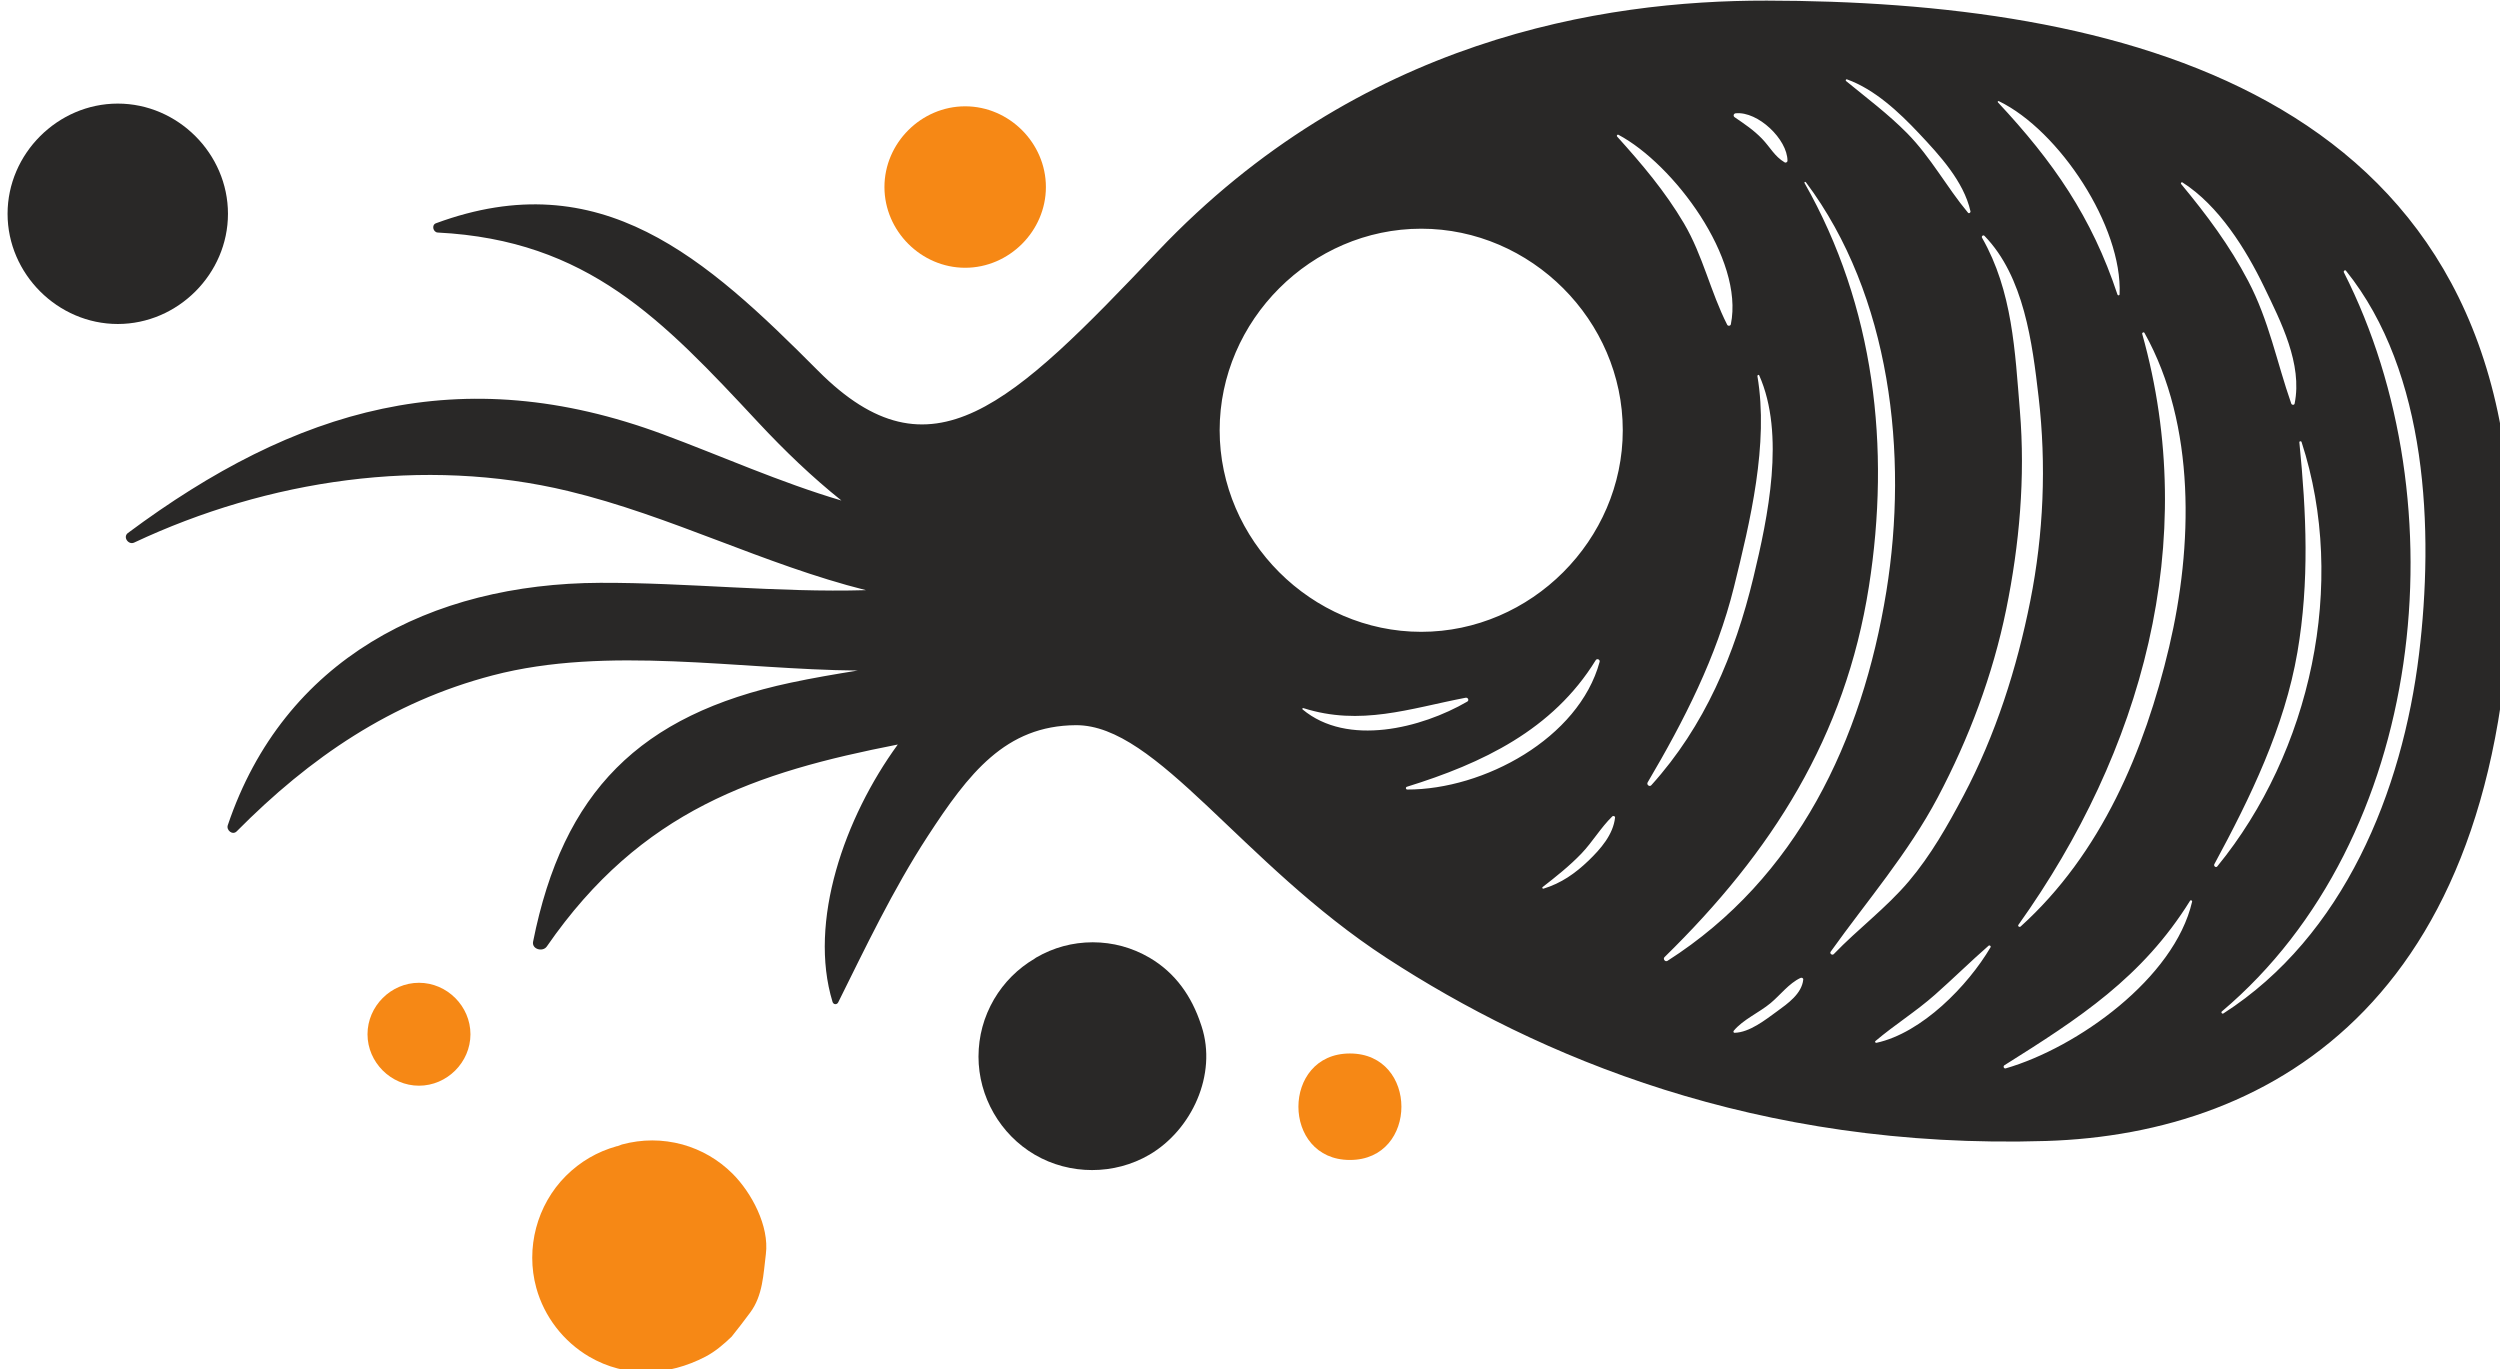
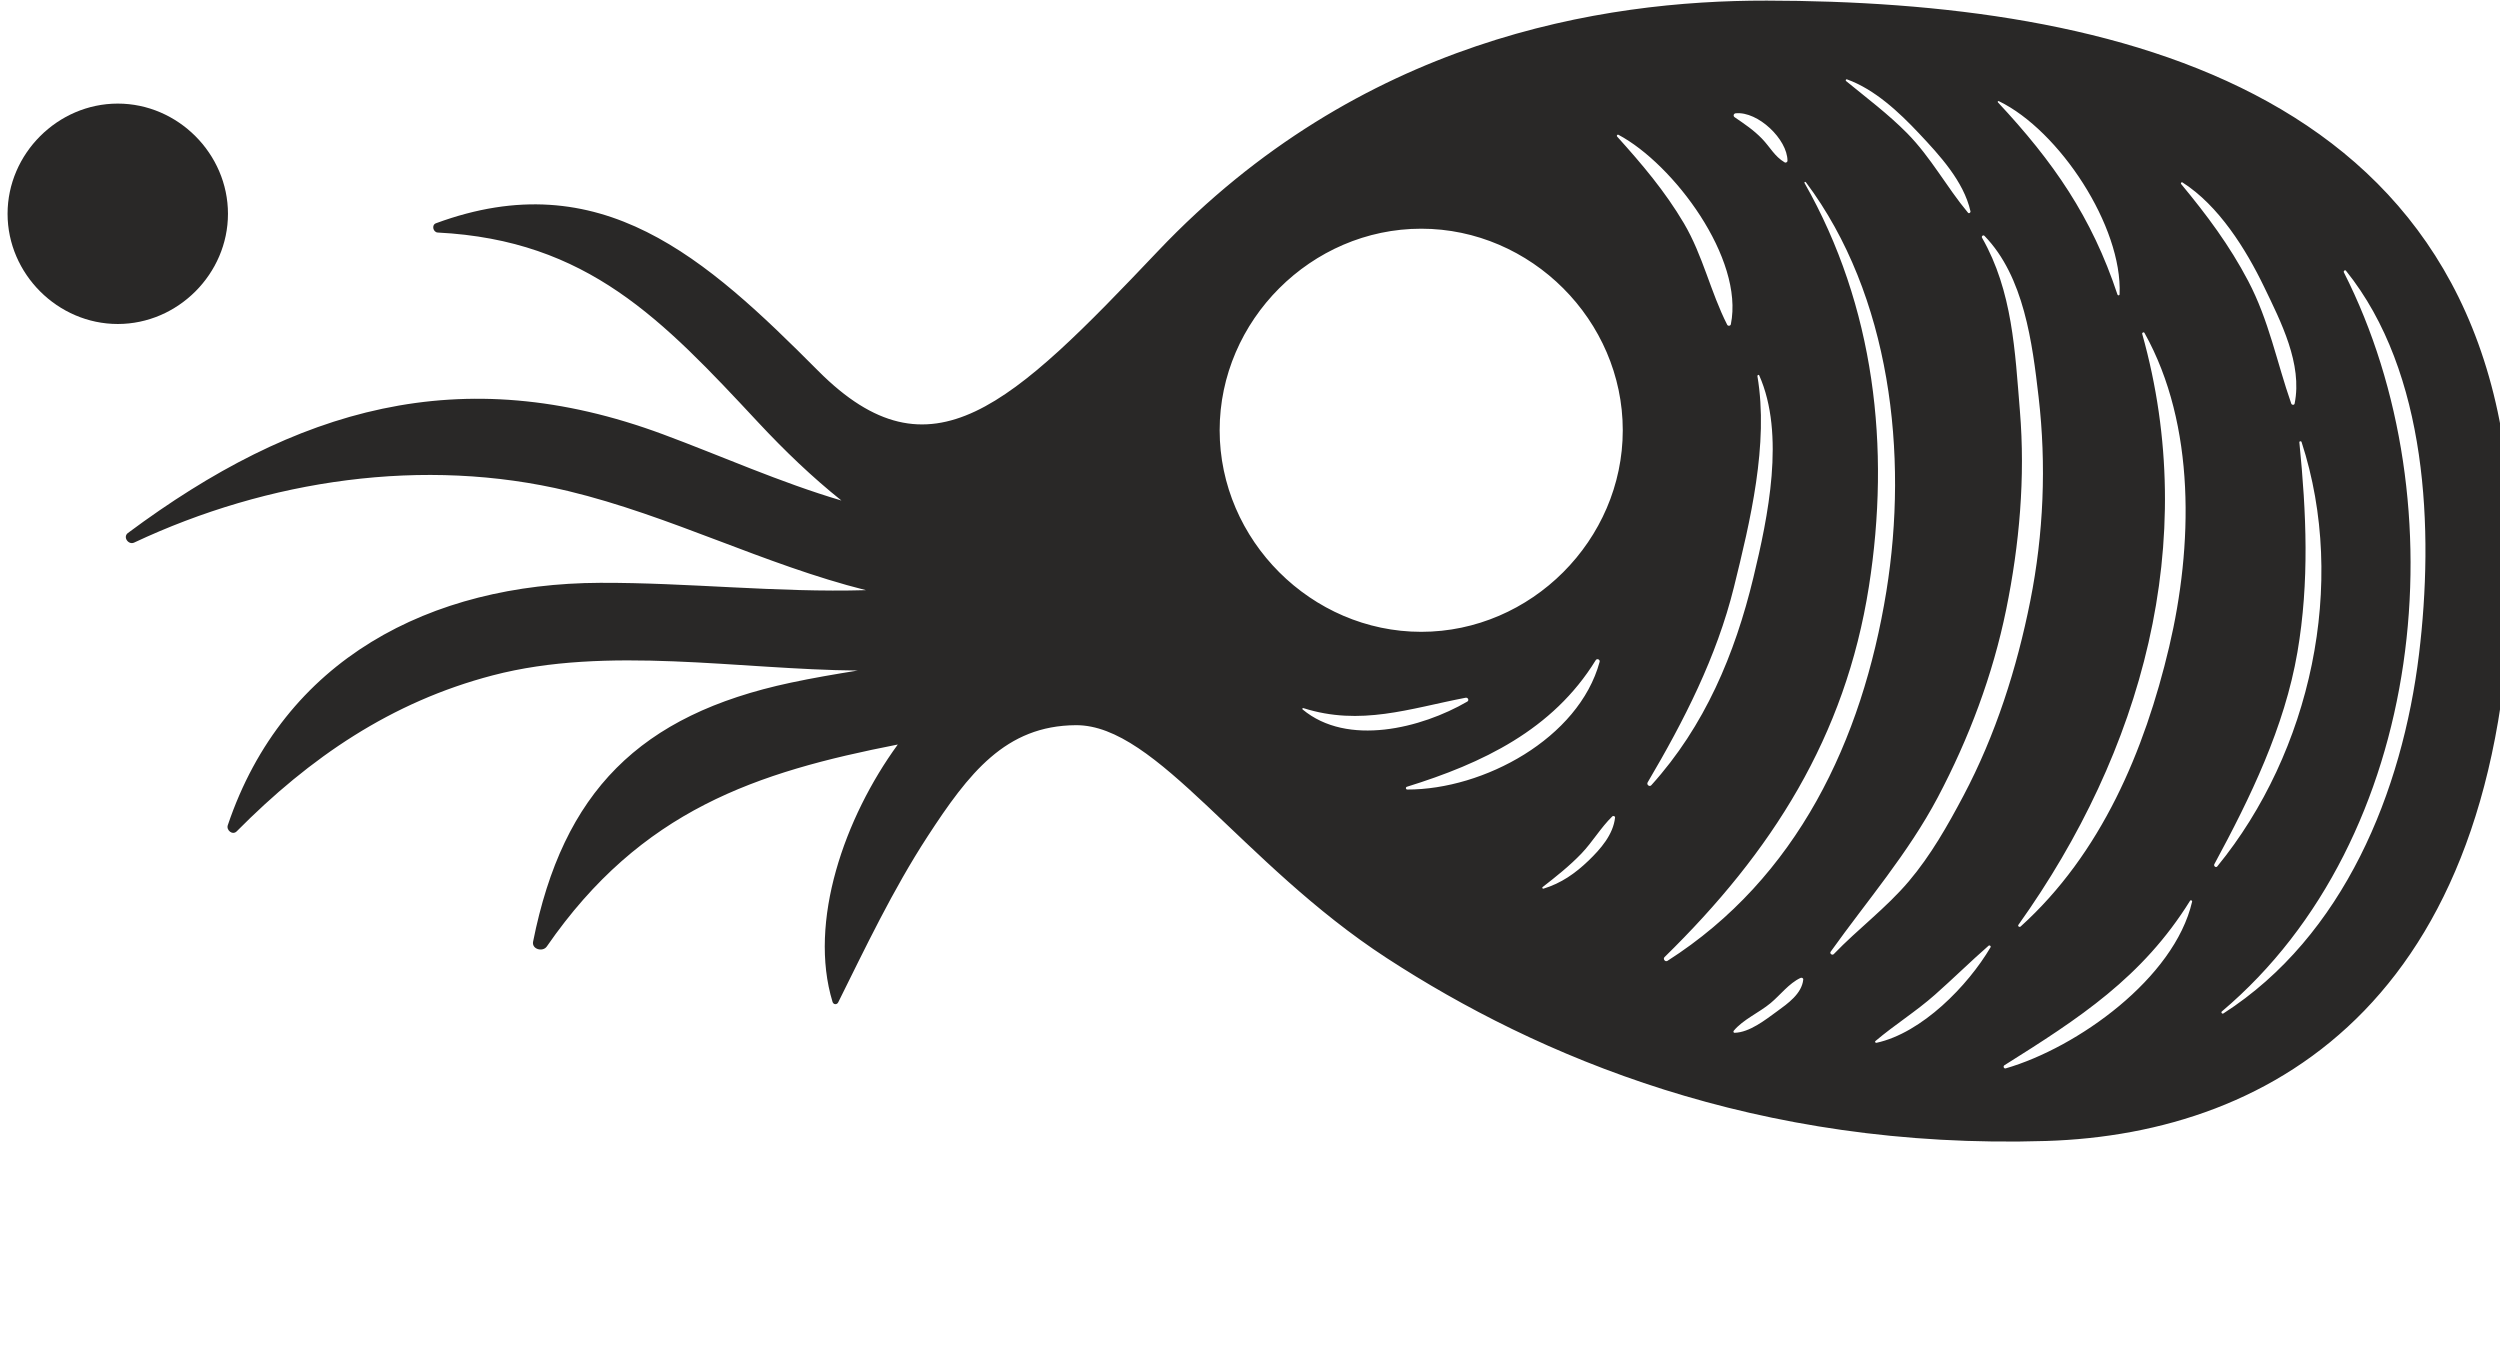
<svg xmlns="http://www.w3.org/2000/svg" width="259.99mm" height="142.396mm" viewBox="0 0 259.99 142.396" version="1.1" id="svg1">
  <defs id="defs1" />
  <g id="layer1" transform="translate(-87.577,-143.14)">
    <g id="g8" transform="matrix(0.265,0,0,0.265,-412.433,102.196)">
      <path id="path260" d="m 2759.36,552.227 c -0.48,0.307 -1.04,-0.427 -0.6,-0.787 80.133,-67.667 93.853,-199.52 47.893,-290.053 -0.267,-0.493 0.44,-1.12 0.827,-0.64 32.147,40 34.533,102.04 28.667,150.453 -6.533,53.893 -29.493,110.68 -76.787,141.027 z m -3.547,-58.573 c 14.12,-26.08 27.56,-53.747 32.613,-83.213 4.733,-27.68 3.52,-54.573 0.76,-82.347 -0.053,-0.52 0.72,-0.573 0.867,-0.12 18.133,55.667 3.6,121.68 -33.093,166.56 -0.547,0.64 -1.52,-0.2 -1.147,-0.88 z m -81.853,80.12 c -0.76,0.213 -1.147,-0.827 -0.52,-1.227 29.36,-18.44 54.147,-34.453 72.84,-64.533 0.267,-0.44 0.92,-0.147 0.813,0.347 -6.96,30.107 -45.08,57.28 -73.133,65.413 z m -16.627,-106.933 c -6.187,11.68 -12.813,23.36 -21.387,33.493 -8.92,10.533 -19.947,18.693 -29.48,28.6 -0.6,0.627 -1.747,-0.213 -1.213,-0.947 14.347,-20.08 30.373,-38.56 42.013,-60.533 12.267,-23.213 21.6,-48 26.867,-73.76 5.213,-25.573 7.533,-51.8 5.387,-77.88 -1.933,-23.533 -2.893,-47.027 -14.867,-68.013 -0.333,-0.6 0.48,-1.24 0.96,-0.733 15.533,16 18.787,42.04 21.24,63.24 3.093,26.613 1.973,53.747 -3.267,80.027 -5.267,26.453 -13.6,52.613 -26.253,76.507 z m -34.12,96.907 c -0.373,0.08 -0.733,-0.413 -0.4,-0.693 7.533,-6.387 15.973,-11.627 23.4,-18.213 7.107,-6.28 13.84,-12.933 20.987,-19.187 0.413,-0.36 1.08,0.107 0.787,0.613 -8.88,15.093 -26.933,33.6 -44.773,37.48 z m -39.027,-12.333 c -4.533,3.293 -10.747,8.253 -16.64,8.4 -0.44,0.013 -0.573,-0.507 -0.333,-0.8 3.693,-4.453 10.013,-7.133 14.467,-10.853 3.827,-3.187 7.187,-7.747 11.733,-9.88 0.44,-0.213 1.133,0.027 1.08,0.627 -0.547,5.573 -6.093,9.44 -10.307,12.507 z m -44.12,-21.32 c 42.04,-41.147 70.92,-86.32 80.2,-145.453 8.56,-54.507 2.253,-109.947 -25.28,-158.333 -0.2,-0.347 0.307,-0.6 0.533,-0.307 33.333,44.48 40.267,106.933 31.6,160.533 -9.493,58.613 -35.027,112.533 -85.907,145.04 -0.907,0.573 -1.907,-0.747 -1.147,-1.48 z m -6.64,-68.547 c 14.253,-24.173 27.093,-49.253 33.867,-76.64 6.387,-25.867 13.707,-56.2 9.213,-82.787 -0.067,-0.4 0.52,-0.733 0.707,-0.307 10.267,23.133 3.44,55.6 -2.28,79.307 -7.267,30.16 -19.12,58.36 -40.067,81.533 -0.707,0.787 -1.96,-0.213 -1.44,-1.107 z m -88.853,-59.093 c -43.12,0 -79.107,-35.987 -79.107,-79.107 0,-43.12 35.987,-79.093 79.107,-79.093 43.12,0 79.093,35.973 79.093,79.093 0,43.12 -35.973,79.107 -79.093,79.107 z m 65.68,89.773 c -5.267,5.053 -10.72,8.88 -17.72,11.027 -0.32,0.093 -0.64,-0.373 -0.347,-0.613 5.24,-4.067 10.68,-8.387 15.28,-13.2 4.36,-4.573 7.56,-10.147 12.08,-14.547 0.373,-0.347 1.147,-0.133 1.093,0.453 -0.733,6.72 -5.693,12.347 -10.387,16.88 z m -71.293,-28.973 c 29.547,-9.173 57.24,-22.267 74.093,-49.667 0.493,-0.8 1.773,-0.28 1.533,0.653 -8.2,30.08 -45.56,50.16 -75.48,50.107 -0.64,0 -0.747,-0.907 -0.147,-1.093 z m -40.96,-30.36 c -0.227,-0.2 0.013,-0.6 0.307,-0.507 22.48,7.147 41.613,0.187 63.693,-4.067 0.907,-0.173 1.493,1.027 0.64,1.52 -17.987,10.453 -47.04,17.773 -64.64,3.053 z m 124,-225.48 c 21.587,11.507 49.36,48.547 44.08,74.36 -0.133,0.653 -1.12,0.773 -1.427,0.187 -6.56,-12.893 -9.507,-27.12 -16.973,-39.8 -7.467,-12.64 -16.44,-23.2 -26.213,-34.053 -0.347,-0.373 0.08,-0.947 0.533,-0.693 z m 46,-8.453 c 8.733,-0.84 20.28,10.213 20.307,18.613 0,0.56 -0.64,0.933 -1.133,0.64 -3.973,-2.36 -5.68,-5.987 -8.867,-9.28 -3.333,-3.44 -6.827,-5.747 -10.733,-8.427 -0.707,-0.48 -0.413,-1.467 0.427,-1.547 z m 43.653,-13.32 c 10.867,3.907 20.453,12.893 28.227,21.16 8.067,8.573 17.587,18.84 20.24,30.613 0.12,0.52 -0.587,1.04 -0.973,0.56 -8.427,-10.107 -14.52,-21.693 -23.893,-31.2 -7.467,-7.56 -15.8,-13.773 -23.973,-20.48 -0.307,-0.253 0.013,-0.787 0.373,-0.653 z m 59.613,8.56 c 23.72,11.493 48.573,49.2 47.373,75.813 -0.027,0.467 -0.667,0.56 -0.827,0.107 -10.093,-30.467 -25.213,-52.213 -46.92,-75.453 -0.24,-0.253 0.067,-0.627 0.373,-0.467 z m 57.16,90.973 c 20.227,36.227 18.947,83.853 9.667,123.2 -9.64,40.8 -26.68,81.16 -58.293,109.733 -0.453,0.4 -1.253,-0.133 -0.867,-0.667 48.48,-67.92 71.52,-150.227 48.587,-231.88 -0.16,-0.547 0.627,-0.893 0.907,-0.387 z m 14.893,-59.08 c 14.187,9.027 24.88,26.16 32.027,40.973 6.587,13.667 15.12,30.267 11.987,45.8 -0.147,0.72 -1.133,0.6 -1.333,0 -5.707,-16.333 -8.707,-32.533 -16.907,-48.12 -7.32,-13.96 -16.253,-25.907 -26.28,-38 -0.293,-0.333 0.08,-0.92 0.507,-0.653 z m -163.36,-71.347 c -64.2,-0.093 -159.613,14.973 -238.733,98.333 -57.507,60.573 -89.08,91.333 -133.28,46.987 -44.093,-44.28 -85.347,-81.813 -150.027,-57.947 -1.827,0.667 -1.133,3.547 0.707,3.64 58.853,3 88.133,34.147 125.76,74.507 10.453,11.2 21.173,21.48 32.667,30.667 -24.027,-7.093 -47.48,-17.627 -70.067,-26 -79.36,-29.453 -144.147,-10.2 -209.947,38.733 -2.107,1.587 0.2,4.827 2.453,3.76 52.48,-24.653 113.64,-33.853 170.347,-20.213 40.187,9.693 76.8,28.84 116.8,38.893 -34.707,1.013 -70.133,-3.013 -104.28,-2.88 -66.6,0.267 -124.147,29.947 -146.133,95.12 -0.667,1.96 1.867,4.053 3.493,2.413 28.733,-28.987 60.613,-50.787 100.453,-61.213 44.973,-11.787 96.6,-2.267 143.267,-1.893 -8.853,1.413 -17.653,2.92 -26.347,4.773 -59.267,12.64 -89.307,42.773 -101.053,101.6 -0.6,3.027 3.813,4.173 5.373,1.92 37.093,-53.693 82.36,-68.4 137.747,-79.267 -20.96,28.76 -35.187,69.573 -25.613,100.987 0.347,1.133 1.707,1.24 2.24,0.173 10.467,-21.04 21.467,-44.227 35.053,-65.08 16.147,-24.787 30.573,-43.507 58.213,-43.667 31.813,-0.173 64.96,54.267 122,91.4 59.027,38.413 145,75.32 258.8,71.773 89.467,-2.8 182.587,-56.467 182.587,-231.533 0,-182.307 -157.373,-215.8 -292.48,-215.987" style="fill:#292827;fill-opacity:1;fill-rule:nonzero;stroke:none;stroke-width:0.133" />
      <g id="g7">
-         <path id="path321" d="m 2154.64,603.64 c -7.907,-2.12 -15.813,-2.12 -23.72,0 -0.573,0.227 -1.147,0.427 -1.72,0.64 -0.107,0.027 -0.227,0.04 -0.347,0.053 -7.653,2.147 -14.293,6.027 -19.933,11.627 -11.4,11.387 -15.907,28.4 -11.627,43.96 3.107,11.293 10.667,21.08 20.76,27 14.467,8.467 31.107,7.56 45.613,0 3.813,-1.987 7.187,-4.88 10.28,-7.853 2.48,-3.093 4.907,-6.24 7.267,-9.44 5.04,-6.787 5.173,-15.093 6.173,-22.973 1.387,-11.013 -5.6,-24.067 -13.067,-31.547 -5.56,-5.52 -12.133,-9.347 -19.68,-11.467" style="fill:#f68815;fill-opacity:1;fill-rule:nonzero;stroke:none;stroke-width:0.133" />
-         <path id="path326" d="m 2051.253,540.187 c -11,0 -20.2,9.187 -20.2,20.2 0,11 9.2,20.187 20.2,20.187 11.013,0 20.2,-9.187 20.2,-20.187 0,-11.013 -9.187,-20.2 -20.2,-20.2" style="fill:#f68815;fill-opacity:1;fill-rule:nonzero;stroke:none;stroke-width:0.133" />
-         <path id="path327" d="m 2416.587,567.933 c -26.947,0 -26.947,41.787 0,41.787 26.947,0 26.947,-41.787 0,-41.787" style="fill:#f68815;fill-opacity:1;fill-rule:nonzero;stroke:none;stroke-width:0.133" />
-         <path id="path331" d="m 2265.6,196.227 c -17.267,0 -31.68,14.413 -31.68,31.68 0,17.267 14.413,31.68 31.68,31.68 17.267,0 31.68,-14.413 31.68,-31.68 0,-17.267 -14.413,-31.68 -31.68,-31.68" style="fill:#f68815;fill-opacity:1;fill-rule:nonzero;stroke:none;stroke-width:0.133" />
-         <path id="path338" d="m 2358.173,556.667 c -3.627,-11.107 -10.027,-20.347 -20.267,-26.347 -6.88,-3.987 -14.293,-6 -22.253,-6.027 -7.96,0.027 -15.373,2.04 -22.253,6.027 -0.16,0.12 -0.32,0.24 -0.493,0.36 -6.693,3.96 -12.027,9.293 -15.987,15.987 -4.027,6.947 -6.067,14.453 -6.093,22.493 0,15.72 8.52,30.547 22.08,38.493 13.747,8.04 31.253,8.04 45,0 16.613,-9.747 26.653,-31.453 20.48,-50.347 -0.067,-0.213 -0.147,-0.427 -0.213,-0.64" style="fill:#292827;fill-opacity:1;fill-rule:nonzero;stroke:none;stroke-width:0.133" />
        <path id="path342" d="m 1933.053,195.16 c -23.573,0 -43.253,19.667 -43.253,43.253 0,23.573 19.68,43.24 43.253,43.24 23.573,0 43.24,-19.667 43.24,-43.24 0,-23.587 -19.667,-43.253 -43.24,-43.253" style="fill:#292827;fill-opacity:1;fill-rule:nonzero;stroke:none;stroke-width:0.133" />
      </g>
    </g>
  </g>
</svg>